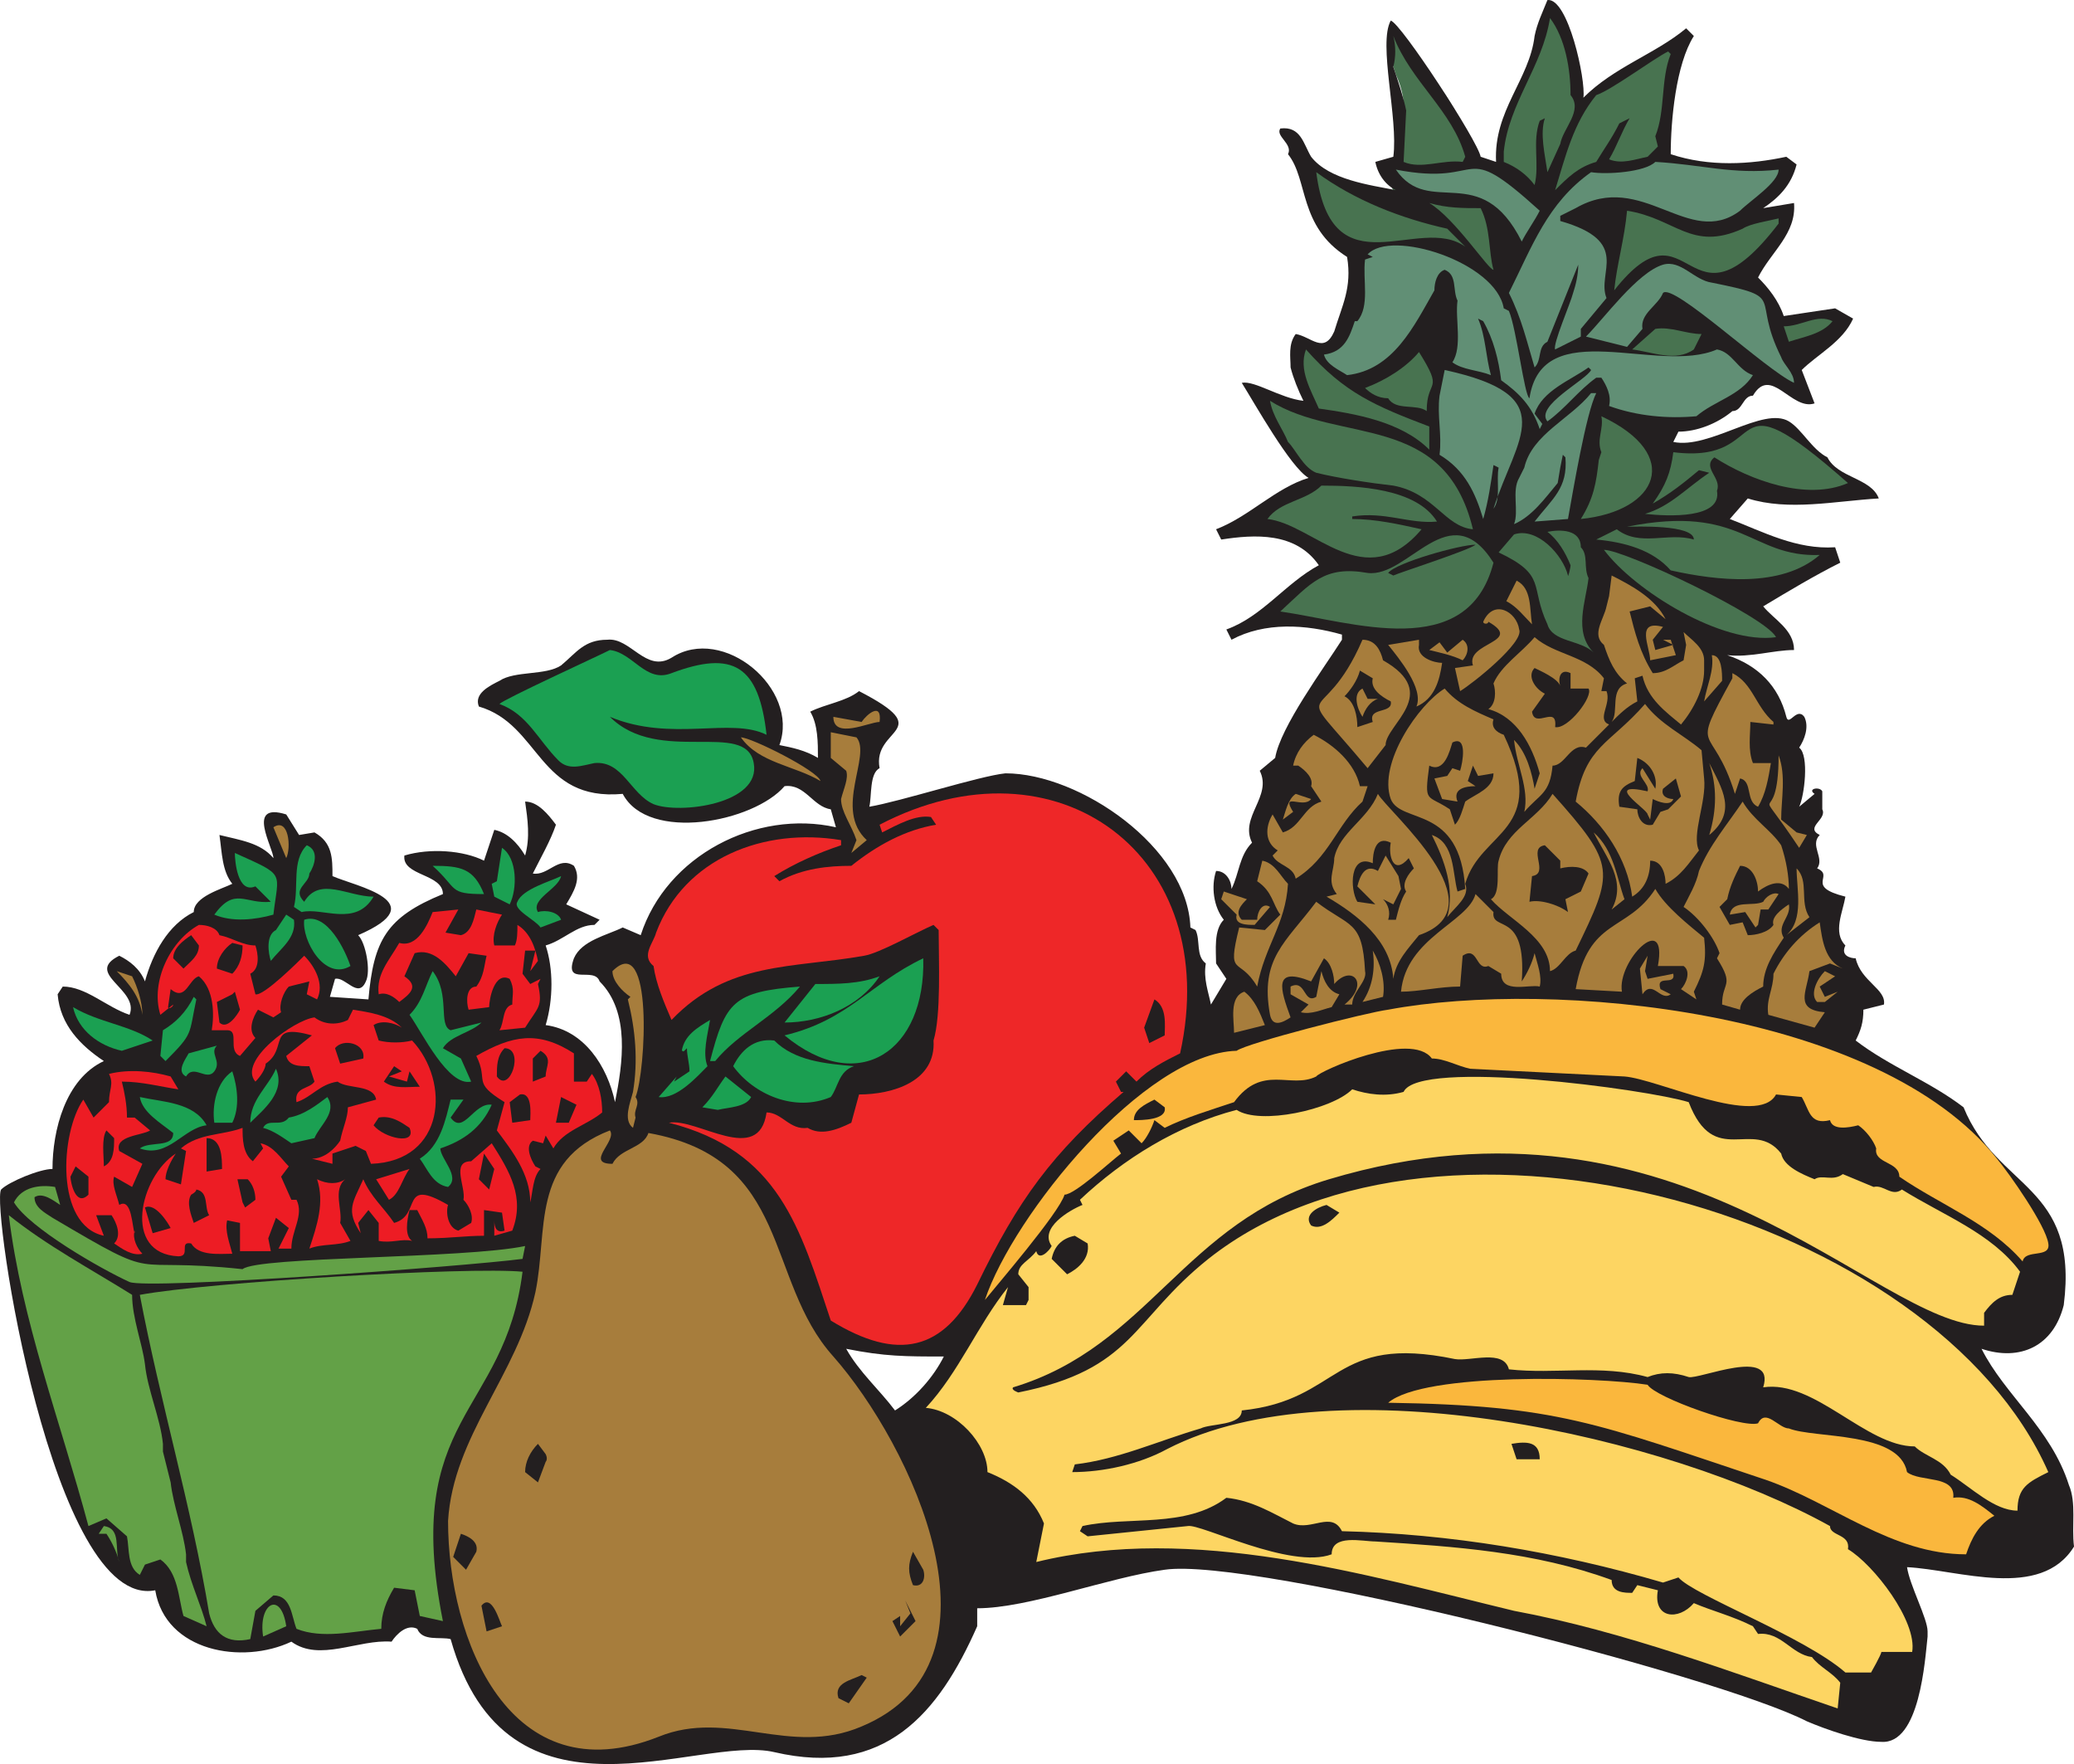
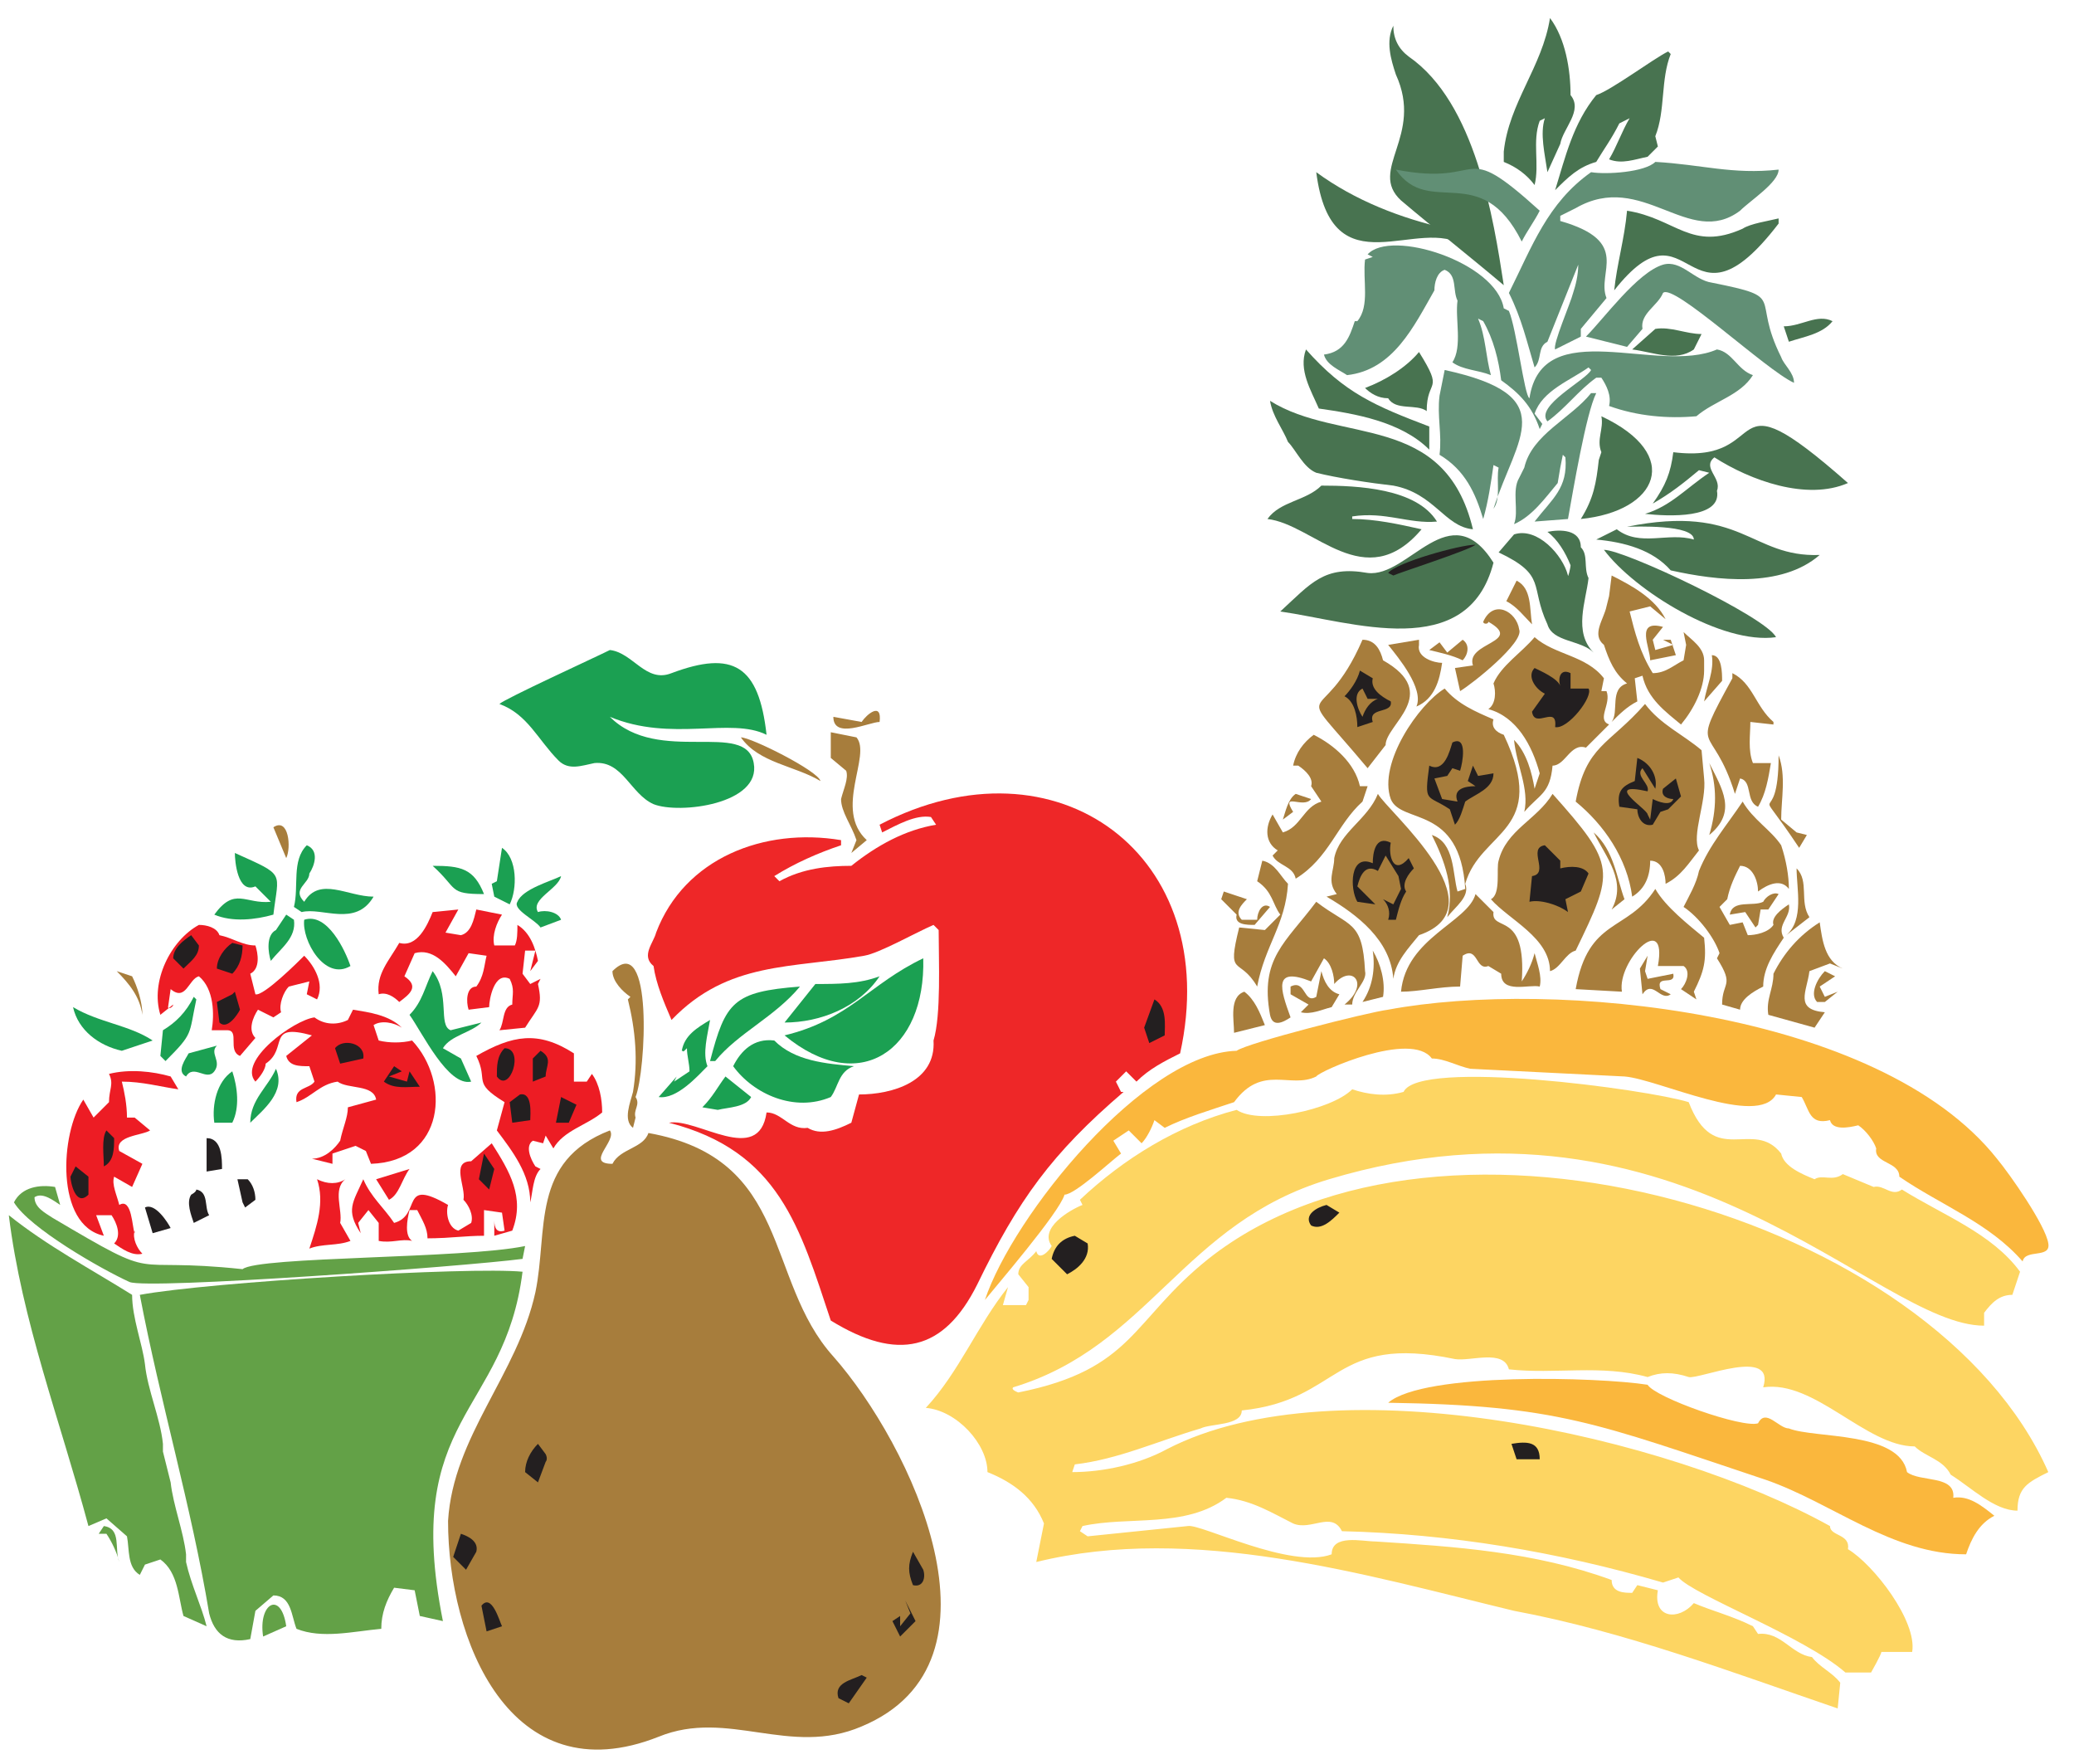
<svg xmlns="http://www.w3.org/2000/svg" width="605.575" height="514.995">
  <path fill="#487350" fill-rule="evenodd" d="M406.825 7.517c-2.25 4.5-.75 9.75.75 14.25 8.25 18-8.25 27.75 1.5 36.75 9.75 8.25 20.25 16.5 30 24.75-3-19.5-8.25-53.25-27.75-66.75-3-2.25-4.5-5.25-4.5-9" />
-   <path fill="#231f20" fill-rule="evenodd" d="M605.575 451.517c-9.75 15.75-33.75 6.75-48.75 6 .75 5.25 6 15 6 18.75v1.5c-.75 6.75-2.25 31.5-13.5 30.75-6 0-16.5-3.75-21.75-6-26.25-13.5-162-48-187.5-44.25-16.5 2.25-39.75 11.25-54.75 11.25v5.25c-11.25 25.5-27 44.25-59.25 36.75-22.5-5.25-78 25.5-94.5-33-3-.75-8.25.75-9.75-3-3-1.5-6 1.5-7.5 3.75-9.75-.75-21 6-29.25 0-14.25 6.75-36.75 3-39.75-15-30 6-48-112.5-45-117 2.25-2.25 11.25-6 15-6 0-11.25 3.75-26.25 15-31.5-6.75-4.5-12.75-10.5-13.5-19.5l1.5-2.25c6.75 0 12.75 6 19.5 8.25 3-7.5-13.5-12-3-17.25 3 1.5 6 3.75 7.5 7.5 2.25-8.25 6.75-16.5 14.25-20.25 0-4.5 8.25-6.75 11.25-8.25-3-3.75-3-9-3.75-14.25 6 1.5 12 2.25 15.75 6.75 0-3-8.25-16.5 3.75-12.75l3.75 6 4.5-.75c5.25 3 5.25 7.5 5.25 12.75 6.75 3 30 7.5 7.5 17.25 2.25 2.25 3.75 10.5 2.25 13.5-2.25 5.25-6-1.5-9-.75l-1.5 5.25 11.25.75c1.5-17.25 5.25-24 21.75-30.75 0-6-12-5.25-11.25-11.25 7.5-2.25 17.25-1.5 23.25 1.5l3-9c3.75.75 6.75 3.75 9 7.5 1.5-5.25.75-10.5 0-15.75 3.75 0 6.75 3.75 9 6.75-1.5 4.5-4.5 9.75-6.75 14.25 4.5.75 7.5-5.25 12-2.25 2.25 3.75 0 7.5-2.25 11.25l9.75 4.5-1.5 1.5c-5.25 0-9 4.5-14.25 6 2.25 6.75 2.25 15.75 0 23.25 11.25 1.5 18 12 20.25 22.5 2.25-11.25 4.5-26.25-4.5-35.25-1.5-4.5-10.5 1.5-7.5-6.75 2.25-5.25 9.75-6.75 14.25-9l5.25 2.25c7.5-23.25 33.75-36.75 57-31.5l-1.5-5.25c-5.25-.75-7.5-7.5-13.5-6.75-9 10.5-39.75 16.5-47.25 2.25-24.75 2.25-24-20.25-42-25.5-1.5-3.75 3-6 6-7.5 4.5-3 13.5-1.5 18-4.5 4.5-3.75 6.75-7.5 13.5-7.5 6.75-.75 11.25 9.75 18.75 5.25 15-9.75 37.5 9 31.5 25.5 3.75.75 7.5 1.5 11.25 3.75 0-4.5 0-9.75-2.25-13.5 4.5-2.25 10.5-3 14.25-6 23.25 12 3.75 10.5 6 22.5-3 1.5-2.25 8.25-3 11.25 9-1.5 32.25-9 39.75-9.75 21.75 0 53.25 21.75 54 45l1.5.75c1.5 3 0 7.5 3 9.75-.75 4.5.75 8.25 1.5 12l4.5-7.5-3-4.5c0-3.75-.75-9.75 2.25-12.75-3-3.75-3.75-9.75-2.25-14.25 3 0 4.5 3 4.5 5.25 2.25-4.5 2.25-9.75 6-13.5-3.75-7.5 6-13.5 2.25-21l4.5-3.75c1.5-9 14.25-26.25 19.5-34.5v-1.5c-10.5-3-22.5-3.75-32.25 1.5l-1.5-3c10.5-3.75 17.25-13.5 27-18.75-6.75-9.75-18.75-9-28.5-7.5l-1.5-3c9.75-3.75 17.25-12 27-15-5.25-3-15.75-21.75-19.5-27.75 3.75-.75 11.25 4.5 18 5.25-1.5-3-3-6.75-3.75-9.75 0-3-.75-6.75 1.5-9.75 4.5.75 8.25 6 11.25-.75 2.25-7.5 5.25-12.75 3.75-21.75-14.25-9-11.25-22.5-17.25-30 1.5-3-3.75-5.25-2.25-7.5 6-.75 6.75 4.5 9 8.25 5.25 6.75 17.25 8.25 24.75 9.75-3-1.5-5.25-4.5-6-8.25l5.25-1.5c1.5-11.25-4.5-33-.75-39.75 3 .75 25.5 35.25 26.25 39.75l4.5 1.5c-.75-15 9.75-24 11.25-36.75.75-3.75 2.25-6.75 3.75-10.5 6-.75 11.25 23.25 10.5 28.5 9-9 21-12.75 30-20.25l2.25 2.25c-5.25 8.25-6.75 24.75-6.75 34.5 11.25 3.75 23.25 3 33.75.75l3 2.25c-1.5 6-5.25 9.75-9.75 12.75l9-1.5c.75 9-6.75 14.25-10.5 21.75 3 3 6 6.75 7.5 11.25 5.25-.75 9.75-1.5 15-2.25l5.25 3c-3 6.75-10.5 10.5-15 15l3.75 9.75c-6.75 2.25-12.75-11.25-18-2.25-3 0-3 4.5-6 4.5-4.5 3.75-10.5 6-15.75 6l-1.5 3c10.5 2.25 26.25-10.5 33.75-6 3.75 2.25 6.75 8.25 11.25 10.5 3 6 12.75 6 15 12-12.75.75-26.25 3.75-38.25 0l-5.25 6c9.75 3.75 19.5 9 30.75 8.25l1.5 4.5c-7.5 3.75-15 8.25-22.5 12.75 3 3.75 9 6.75 9 12.75-6 0-12.75 2.25-19.5 1.5 9 3 15 9 17.25 18 .75 3 3-3 5.25 0 1.5 3 0 6.75-1.5 9 3 2.25 1.5 14.25 0 17.25l4.5-3.75c-2.25-1.5 1.5-2.25 2.25-.75v6.75-1.5c1.5 3-5.25 5.25-.75 7.5-3 3 1.5 6.75-.75 9.75 5.25 2.25-3.75 5.25 8.25 8.25-.75 4.5-3.75 10.5 0 14.25-1.5 3 1.5 3.75 3 3.75 1.5 6.75 9 9 8.25 13.5l-6 1.5c0 3.75-.75 6-2.25 9 9.75 7.5 21.75 12 31.5 19.5 9.75 24 33.75 22.5 29.25 57.75-3 12-12.75 16.5-24 12.75 6.75 13.5 20.25 23.25 25.5 39.75 2.25 5.25.75 12 1.5 18m-177.75-405.75c-3.75-13.5-15.75-21.75-21-35.25.75 3 .75 6 0 9 1.5 4.5 3 9 3.75 12.75l-.75 15c5.25 2.25 11.25-.75 17.25 0l.75-1.5m4.5 15c-5.25 0-9.75 0-15-1.5 7.5 4.5 17.25 19.5 18.75 19.5-1.5-5.25-.75-12-3.75-18m-185.25 333c3.75 6.75 9.75 12 14.25 18 6-3.75 11.25-9.75 14.25-15.75-11.25 0-17.25 0-28.5-2.25" />
  <path fill="#487350" fill-rule="evenodd" d="M458.575 27.767c3.75 4.5-2.25 9.75-3 14.25l-3.75 8.25c-.75-5.25-2.25-11.25-.75-15.75l-1.5.75c-2.25 6 0 12.75-1.5 18.75-2.25-3-5.25-5.25-9-6.75v-3c1.5-14.25 11.25-24.75 13.5-39 4.5 6 6 15 6 22.5m29.25-12c-3 7.5-1.5 16.5-4.5 24l.75 3-3 3c-3.75.75-7.5 2.25-11.25.75 2.25-3.75 3.75-8.25 6-12l-3 1.5c-2.25 4.5-4.5 7.5-6.75 11.25-5.25 1.5-8.25 4.5-12 8.25 3-9.75 5.25-19.5 12-27.75 4.5-1.5 16.5-10.5 21-12.75l.75.75" />
  <path fill="#618f75" fill-rule="evenodd" d="M519.325 49.517c0 3.75-8.25 9-11.25 12-15 11.25-28.5-12-48-.75l-4.5 2.25v1.5c21 6 10.5 15 13.5 22.5l-7.5 9v2.25l-7.5 3.75c-.75-1.5 4.5-13.5 5.25-16.5.75-2.25 1.5-5.25 1.5-8.25l-9 22.5c-3 1.5-1.5 5.25-3.75 7.5-2.25-7.5-3.75-14.25-7.5-21.75 6.75-13.5 11.25-26.25 24-35.25 4.5.75 15.75 0 18.75-3 13.5.75 22.5 3.75 36 2.25m-69.75 12c-1.5 3-3.75 6-5.25 9-12-24-27-6.75-36.75-21 27 5.25 18-9.75 42 12" />
  <path fill="#487350" fill-rule="evenodd" d="m422.575 66.767 5.25 5.25c-13.5-9.75-39 13.5-43.5-21.75 11.25 8.25 24.75 13.5 38.25 16.5m96.75-3v1.5c-27 35.25-25.5-9-48 19.5.75-7.5 3-15 3.75-23.25 14.25 2.25 18.75 12 33.75 5.25 2.25-1.5 7.5-2.25 10.5-3" />
  <path fill="#618f75" fill-rule="evenodd" d="m439.075 90.017 1.5.75c2.25 5.25 4.5 24.75 6 25.5 3.75-24.75 37.5-6.75 54.75-14.25 4.5.75 6 6 10.5 7.5-3.75 6-11.25 7.5-16.5 12-8.25.75-17.25 0-25.5-3 .75-3-.75-6-2.25-8.25h-1.5c-5.25 3.75-9 9-14.25 12.75-3.75-4.5 11.25-12 12.75-15l-.75-.75c-5.25 3.75-13.5 6.75-15.75 13.5l2.25 3-.75 1.5c-2.25-6.75-6-10.5-11.25-14.25-.75-6-2.25-12-5.25-17.25l-1.5-.75c2.25 5.25 2.25 11.25 3.75 16.5-3.75-1.5-8.25-1.5-11.25-3.75 3-4.5.75-12.75 1.5-18-1.5-3 0-7.5-3.75-9-2.25.75-3 3.75-3 6-6 10.5-12 23.25-25.5 24.75-2.25-1.5-6-3-6.75-6 6-.75 7.5-5.25 9-9.75h.75c3.75-4.5 1.5-12 2.25-18l2.25-.75-1.5-.75c6.75-7.5 37.5 2.25 39.75 15.75" />
  <path fill="#618f75" fill-rule="evenodd" d="M523.825 111.767c-8.25-3.75-35.25-29.25-38.25-26.25-1.5 3.75-6.75 6-6 10.5l-4.5 5.25-12-3c5.25-5.25 15-18.75 22.5-21 5.25-1.5 9 4.5 14.25 5.25 22.5 4.5 11.25 3.75 20.25 21.75.75 2.25 3.75 4.5 3.75 7.5" />
  <path fill="#487350" fill-rule="evenodd" d="M535.075 93.767c-3 3.75-8.25 4.5-12.75 6l-1.5-4.5c5.25 0 9.75-3.75 14.25-1.5m-38.25 3.75-2.25 4.5c-5.25 3.75-12 .75-18 0l6.75-6c4.5-.75 9 1.5 13.5 1.5m-79.5 27v6.75c-8.25-8.25-21.75-10.5-32.25-12-2.25-5.25-6-11.25-3.75-17.25 11.25 12.75 20.25 16.5 36 22.5" />
  <path fill="#487350" fill-rule="evenodd" d="M416.575 120.017c-3-2.25-9 0-11.25-3.75-3 0-5.25-1.5-6.75-3 6-2.25 12-6 15.75-10.5 7.5 12 2.25 7.5 2.25 17.25" />
  <path fill="#618f75" fill-rule="evenodd" d="M436.075 148.517c2.25-3 .75-8.25 1.5-12l-1.5-.75c-.75 5.25-1.5 10.5-3 15.75-2.25-7.5-5.25-14.25-12.75-18.75.75-6-.75-11.25 0-17.25l1.5-7.5c34.5 7.5 21 19.5 14.25 40.5m30-33.75c-3 6-6.75 28.5-8.25 36.75l-9.75.75c5.25-6.75 9.75-9.75 9-18.75l-.75-.75-.75 3.75-.75 4.5c-3.75 4.5-7.5 9.75-12.75 12 1.5-3.75-.75-9.75 1.5-13.5l1.5-3c2.25-9.75 13.5-14.25 19.5-21.75h1.5" />
  <path fill="#487350" fill-rule="evenodd" d="M430.075 154.517c-8.25-.75-11.25-10.5-23.25-12.75-6.75-.75-16.5-2.25-22.5-3.75-3.75-1.5-6-6.75-8.25-9-1.5-3.75-4.5-7.5-5.25-12 20.25 12.75 51 3 59.25 37.5m31.5-3c3.75-6 4.5-10.5 5.25-17.25l.75-2.25c-1.5-3.75.75-6.75 0-10.5 24 11.25 16.5 27.75-6 30" />
  <path fill="#487350" fill-rule="evenodd" d="M539.575 141.017c-12 5.25-28.5-.75-39-7.5-3.75 3 2.25 6 .75 9.75 1.5 8.25-14.25 7.5-21 6.75 7.5-2.25 12-7.5 18.75-12l-3-.75c-4.5 3.75-8.25 6.75-13.5 9.75 3.75-5.25 5.25-9 6-15 30 3.75 12.75-24.75 51 9m-120 11.25c-8.25.75-15-3-24.75-1.5v.75c6.75 0 13.5 1.5 20.25 3-16.5 19.5-31.5-1.5-45-3 3.75-5.25 11.25-5.25 15.75-9.75 10.5 0 27.75.75 33.75 10.5" />
  <path fill="#487350" fill-rule="evenodd" d="M531.325 162.017c-11.25 9.75-30 7.5-43.5 4.5-5.25-6-13.5-8.25-21.75-9l6-3c6.75 5.25 15 .75 22.5 3 0-4.5-17.25-3.75-19.5-3.75 33.75-6.75 36 9 56.25 8.25m-69.75-2.25c2.25 2.25.75 6 2.25 9-.75 6.75-4.5 15.75 1.5 21.75-3.75-3.75-12-3-13.5-8.25-5.25-11.25 0-14.25-14.25-21l4.5-5.25c6.75-2.25 14.25 6 15.75 12 0 .75.75-2.25.75-3-1.5-3.75-3.75-7.5-6.75-9.75 3.75-.75 9.75-.75 9.75 4.5m-25.5 4.5c-7.5 29.25-41.25 17.25-62.25 14.25 9-8.25 12.75-13.5 25.5-11.25 12 1.5 24-23.25 36.75-3" />
  <path fill="#231f20" fill-rule="evenodd" d="M430.825 159.017c-1.5 1.5-22.5 8.25-24 9l-1.5-.75c2.25-3 21-8.25 25.5-8.25" />
  <path fill="#487350" fill-rule="evenodd" d="M518.575 186.017c-15.75 2.25-41.25-13.5-50.25-25.5 6 0 47.25 19.5 50.25 25.5" />
  <path fill="#a77d3c" fill-rule="evenodd" d="m486.325 180.767-4.5-3.75-6 1.5c1.5 6 3 12 6.75 18 3.75 0 6-2.25 9-3.75l.75-4.5-.75-3.75c2.25 2.25 6 4.5 6 8.25v3c0 5.25-3 11.25-6.75 15.75-4.5-3.75-9.75-7.5-11.25-14.25l-2.25.75.75 6.75c-3 1.5-5.25 3.75-7.5 6 2.25-3-.75-9.75 4.5-11.25-3.75-3-5.25-6.75-6.75-11.25-3.75-3 0-7.5.75-11.25l.75-3 .75-6c6 3 12.75 6.75 15.75 12.75m-39 1.5c-2.25-2.25-4.5-5.25-7.5-6.75l3-6c4.5 2.25 3.75 8.25 4.5 12.75m-21 19.5-1.5-6.75 5.25-.75c-2.25-6.75 15-6.75 4.5-12.75 0 .75-1.5.75-1.5 0 3-6.75 9.75-3 10.5 2.25 1.5 3.75-13.5 15.75-17.25 18" />
  <path fill="#a77d3c" fill-rule="evenodd" d="m485.575 183.017-3 3.75.75 3 5.25-1.5-3-1.5h2.25l1.5 4.5-7.5 1.5c0-3.75-4.5-12 3.75-9.75m-17.25 15-.75 3.75h1.5c1.5 3.75-3 8.25.75 9.75l-6.75 6.75c-4.5-1.5-6 5.25-9.75 5.25-.75 8.25-3.75 8.25-8.25 13.5 1.5-6.75-2.25-13.5-3-21 3.75 3.75 5.25 9.75 6 14.25l1.5-4.5c-2.25-8.25-6.75-16.5-15-18.75 2.25-1.5 2.25-5.25 1.5-7.5 2.25-5.25 8.25-9 12-13.5 6 5.25 15 5.25 20.25 12m-41.25-5.25c-3-1.5-6.75-2.25-9.75-3l3-2.25 2.25 3 4.5-3.75c2.25 1.5 1.5 4.5 0 6m-23.25 0c17.25 9.75.75 18.75.75 24.75l-5.25 6.75c-23.25-27.75-13.5-9.75-1.5-37.5 3.75 0 5.25 3 6 6" />
  <path fill="#a77d3c" fill-rule="evenodd" d="M414.325 186.767v3-1.5c-.75 3.75 4.5 5.25 6.75 5.25-.75 5.25-2.25 10.5-7.5 12.75 2.25-5.25-5.25-14.25-8.25-18l9-1.5" />
  <path fill="#1ba052" fill-rule="evenodd" d="M223.825 214.517c-10.5-5.25-27.75 2.25-45.75-5.25 14.25 14.25 39.75.75 42 13.5 2.25 12-21.75 15-29.25 12-6.75-3-9-12.75-17.25-12-3.75.75-7.5 2.25-10.5-.75-6-6-9-13.5-17.25-16.5 1.5-1.5 27.75-13.5 32.25-15.75 6.75.75 10.5 9.75 18 6.75 18-6.75 25.5-2.25 27.75 18" />
  <path fill="#a77d3c" fill-rule="evenodd" d="m502.825 198.767-5.25 6c.75-4.5 3-9 2.25-13.5 3 0 3 5.25 3 7.5" />
  <path fill="#231f20" fill-rule="evenodd" d="M455.575 200.267c-.75-2.25 0-5.25 3-3.75v4.5h5.25c1.5 2.25-6 12-9.75 11.25.75-6.75-6 .75-6.75-4.5l3.75-5.25c-3-1.5-5.25-5.25-3-7.5 1.5.75 6.75 3 7.5 5.25m-54.75-2.25c-.75 3 2.25 5.25 5.25 6.75.75 3.75-6.75 1.5-5.25 6l-4.5 1.5c0-3-.75-7.5-3.75-9 1.5-1.5 3.75-4.5 4.5-7.5l3.75 2.25" />
  <path fill="#a77d3c" fill-rule="evenodd" d="M517.825 210.767v.75l-6.75-.75c0 3.75-.75 8.25.75 12h5.25c-.75 4.5-1.5 9-3.75 12.75-3.75-1.5-1.5-7.5-5.25-8.25l-1.5 4.5c-6.75-21.75-13.5-10.5-.75-33.75v-1.5c6 3 6.75 9.75 12 14.25m-118.5-6.75h3c-2.25.75-3.75 3-4.5 5.25-1.5-2.25-3-6.75 0-8.25l1.5 3m36.75 6c-.75 2.25.75 3.75 3 4.5 13.5 28.5-6.75 27.75-11.25 43.5 1.5 3.75-3 6.75-5.25 9.75 2.25-8.25-.75-16.5-4.5-24 6.75 2.25 6 11.25 7.5 16.5l2.25-.75c-1.5-24.75-18.75-18.75-21.75-26.25-3.75-10.5 8.25-27.75 15.75-32.25 3.75 4.5 9 6.75 14.25 9m60.75 9 .75 8.25c.75 6.75-3.75 16.5-1.5 21-3 3.75-5.25 7.5-9.75 9.75 0-2.25-.75-6.75-4.5-6.75 0 4.5-1.5 8.25-5.25 10.5-1.5-11.25-8.25-21-16.5-27.75 3-16.5 9.75-16.5 20.25-28.5 4.5 6 11.25 9 16.5 13.5m-240-8.25c-3 0-13.5 5.25-13.5-1.5l8.25 1.5c1.5-2.25 6-6 5.25 0m-6.75 4.5c4.5 5.25-6.75 21 3 30l-4.5 3.75 1.5-3.75c-1.5-4.5-4.5-8.25-4.5-12 .75-3 2.25-6 1.5-8.25l-4.5-3.75v-7.5l7.5 1.5m147 14.25h2.25l-1.5 4.5c-7.5 6.75-9.75 16.5-19.5 22.5-.75-3.75-5.25-3.75-6.75-6.75l1.5-1.5c-3.75-2.25-3.75-6.75-1.5-10.5l3 5.25c5.25-1.5 6-7.5 11.25-9l-3-4.5c.75-2.25-1.5-4.5-3.75-6h-1.5c.75-3.75 3-6.75 6-9 6 3 12 8.25 13.5 15m-157.5-1.5c-7.5-4.5-18-5.25-23.25-12.75 3 0 22.5 9.75 23.25 12.75" />
  <path fill="#231f20" fill-rule="evenodd" d="m426.325 225.017-2.25-.75-1.5 2.25-3.75.75 2.25 6 4.5.75c-1.5-3.75 2.25-4.5 5.25-4.5l-2.25-1.5 1.5-4.5 1.5 3 4.5-.75c0 4.5-5.25 6-8.25 8.25-.75 2.25-1.5 5.25-3 6.75l-1.5-4.5c-6.75-4.5-7.5-1.5-6-12.75 4.5 2.25 6-4.5 6.75-6.75 4.5-2.25 3 6 2.25 8.25" />
  <path fill="#a77d3c" fill-rule="evenodd" d="m520.075 239.267 4.5 3.75 3 .75-2.25 3.75c-15-22.5-6-3-6-27 2.25 6 .75 12.75.75 18.75" />
  <path fill="#231f20" fill-rule="evenodd" d="m483.325 230.267-3.75-6c-2.25 2.25 2.25 4.5 1.5 6.75-13.5-3 0 5.25 0 6.75l.75 1.5.75-6c1.5.75 5.25 2.25 6 0-1.5 0-3.75-.75-3-3l3.75-3 1.5 5.25-3.75 3.75-2.25.75-2.25 3.75c-3 .75-4.5-2.25-4.5-4.5l-5.25-.75c-.75-4.5.75-6 4.5-7.5l.75-6.75c3.75 1.5 6 5.25 5.25 9" />
  <path fill="#a77d3c" fill-rule="evenodd" d="M499.075 243.767c2.25-7.5 2.25-14.25 0-21 3.75 7.5 8.25 14.25 0 21" />
  <path fill="#ee2728" fill-rule="evenodd" d="M344.575 307.517c-4.5 2.25-9 4.5-12.75 8.25l-3-3-3 3 1.5 3h.75c-21 18-30.75 31.5-42.75 56.25-9.75 19.5-23.25 22.5-42.75 10.5-9-27-15-49.5-47.25-57.75 8.25-1.5 26.25 12.75 28.5-3 4.5 0 6.75 5.25 12 4.5 3.75 2.25 8.25.75 12.75-1.5l2.25-8.25c9.75 0 22.5-3.75 21.75-15.75 2.25-7.5 1.5-23.25 1.5-32.25l-1.5-1.5c-5.25 2.25-15.75 8.25-20.25 9-21 3.75-39.75 1.5-56.25 18.75-2.25-5.25-4.5-10.5-5.25-15.75-3.75-3 0-6.75.75-9.75 8.25-21.75 31.5-30.75 54-27v1.5c-6.75 2.25-13.5 5.25-19.5 9l1.5 1.5c6.75-3.75 14.25-4.5 21-4.5 7.5-6 15.75-10.5 24.75-12l-1.5-2.25c-4.5-.75-9.75 2.25-14.25 4.5l-.75-2.25c51.75-27 100.5 9 87.75 66.75" />
  <path fill="#a77d3c" fill-rule="evenodd" d="M382.825 233.267c-2.25 3-9-2.25-5.25 3.75l-3 2.25c.75-2.25 1.5-6 3.75-7.5l4.5 1.5m77.25 44.25c-3 .75-4.5 5.25-7.5 6 0-9.75-12-15-17.25-21 3-1.5 1.5-9 2.25-11.25 2.25-9 11.25-12 15.75-19.5 18.75 21 18 22.5 6.75 45.75m-45.75-4.5c-3 3.75-6.75 7.5-7.5 12.75-.75-11.25-10.5-18.75-19.5-24l3-.75c-3-3.75-.75-6.75-.75-10.5 1.5-7.5 9.75-11.25 12.75-18.75 3 5.25 36 33 12 41.25m105.75-26.25c1.5 4.5 2.25 9 2.25 12.75-2.25-3-6-1.5-9 .75 0-3-1.5-7.5-5.25-7.5-1.5 3-3 6-3.75 9.75l-2.25 2.25 3 5.25 3.75-.75 1.5 3.75c2.25 0 6-.75 7.5-3-.75-2.25 2.25-4.5 4.5-6 .75 3.75-3.75 6-1.5 9.75-3 4.5-6 9-6 14.25-3 1.5-6.75 3.75-6.75 6.75l-5.25-1.5c0-6.75 3.75-5.25-1.5-13.5l.75-1.5c-1.5-4.5-6-10.5-10.5-13.5 1.5-3 3.75-6.75 4.5-10.5 3-7.5 8.25-13.5 12.75-20.25 3 5.25 8.25 8.25 11.25 12.75m-436.5 3.75-3.75-9c4.5-3 5.25 6 3.75 9" />
  <path fill="#a77d3c" fill-rule="evenodd" d="m474.325 262.517-3.75 3c4.5-8.25-1.5-15-5.25-22.5 6 5.25 6.75 13.5 9 19.5" />
  <path fill="#231f20" fill-rule="evenodd" d="m411.325 250.517 1.5 3c-1.5 1.5-3.75 4.5-2.25 6.75-1.5 2.25-2.25 5.25-3 8.25h-2.25c.75-2.25 0-4.5-1.5-6l3 1.5 2.25-4.5-.75-3.75-3.75-6-2.25 4.5c-3.75-2.25-5.25 1.5-6 4.5l5.25 5.25-5.25-.75c-2.25-3.75-2.25-14.25 4.5-11.25 0-3 .75-8.25 5.25-6-.75 3.75.75 9.75 5.25 4.5" />
  <path fill="#1ba052" fill-rule="evenodd" d="M90.325 255.017c0 3-5.25 4.5-1.5 8.25 4.5-7.5 12.75-1.5 20.25-1.5-5.25 9-15 3-21 4.5l-2.25-1.5c1.5-6-.75-13.5 3.75-18 3.75 1.5 2.25 6 .75 8.25" />
  <path fill="#231f20" fill-rule="evenodd" d="M455.575 251.267v2.25c3-.75 6.75-.75 8.25 1.5l-2.25 5.25-4.5 2.25.75 3.75c-3-2.25-8.25-3.75-11.25-3l.75-7.5c5.25-.75-1.5-8.25 3.75-9l4.5 4.5" />
  <path fill="#1ba052" fill-rule="evenodd" d="m148.825 264.017-4.5-2.25-.75-3.75 1.5-.75 1.5-9.75c4.5 3 4.5 12 2.25 16.5m-69 3c-5.25 1.5-12 2.25-17.25 0 6-8.25 9-3 16.5-3.75l-4.5-4.5c-5.25 2.25-6-7.5-6-9.75 15 6.75 12.75 5.25 11.25 18" />
  <path fill="#a77d3c" fill-rule="evenodd" d="M376.075 258.017c-.75 12-6.75 18-9 30-5.25-9-9-2.25-5.25-17.25l7.5.75 4.5-4.5c-2.25-3-2.25-6.75-6.75-9.75l1.5-6c3.75.75 5.25 4.5 7.5 6.75" />
  <path fill="#1ba052" fill-rule="evenodd" d="M141.325 261.017c-10.5 0-7.5-1.5-15-8.25 8.25 0 12 .75 15 8.25" />
  <path fill="#a77d3c" fill-rule="evenodd" d="m528.325 267.767-6.75 5.25c5.25-4.5 3-13.5 3-19.5 3.75 3.75.75 9.75 3.75 14.25" />
  <path fill="#1ba052" fill-rule="evenodd" d="M163.825 255.767c-.75 3.75-9 6.75-6.75 10.5 2.25-.75 6 0 6.75 2.25l-6 2.25c-1.5-2.25-8.25-5.25-6.75-7.5 1.5-3.75 9.75-6 12.75-7.5" />
  <path fill="#a77d3c" fill-rule="evenodd" d="M497.575 273.767c.75 6.75 0 9.75-3 15.75l.75 2.25-4.5-3c1.5-1.5 3-5.25.75-6.75h-7.5c3-16.5-12-1.5-10.5 7.5l-13.5-.75c3.75-21 15-16.5 23.25-29.25 3 5.25 9.75 10.5 14.25 14.25m-133.5-11.25c-1.5 1.5-3.75 3.75-1.5 6h4.5c0-2.25 1.5-5.25 3.75-3.75l-4.5 5.25c-2.25 0-6 0-5.25-3l-4.5-4.5.75-2.25 6.75 2.25m155.25-1.5-3 4.5h-2.25l-.75 4.5-.75.75-3-4.5-4.5.75c.75-4.5 6.75-2.25 9.75-3.75.75-1.5 3-3 4.5-2.25m-83.25 5.25c-.75 6 9.75-.75 8.25 20.25 1.5-2.25 3-5.25 3.75-8.25.75 3 2.25 6.75 1.5 9.75-3-.75-11.25 2.25-11.25-3.75l-3.75-2.25c-3.75 1.5-3-6-7.5-3l-.75 9c-6 0-12 1.5-17.25 1.5 1.5-15.75 19.5-20.25 21.75-28.5l5.25 5.25m-37.5 17.25c.75 3-3.75 6-3.75 9.75h-2.25c7.5-6 2.25-12-3-6 0-2.25-.75-6-3-7.5l-3.75 6.75c-11.25-4.5-9 2.25-6 10.5-2.25 1.5-5.25 3-6-.75-3-16.5 4.5-21 13.5-33 9.75 7.5 13.5 5.25 14.25 20.25" />
  <path fill="#ed1c24" fill-rule="evenodd" d="m133.825 265.517-3.75 6.75 4.5.75c3-.75 3.75-4.5 4.5-7.5l7.5 1.5c-1.5 2.25-3 6-2.25 9h6c.75-1.5.75-3.75.75-6 3.75 2.25 5.25 6.75 6 10.5l-2.25 3 1.5-6h-3l-.75 6.75 2.25 3 3-1.5-.75 1.5c1.5 6.75 0 6.75-3.75 12.75l-7.5.75c1.5-2.25.75-6.75 3.75-7.5 0-3 .75-4.5-.75-7.5-4.5-2.25-6 6-6 8.25l-6 .75c-.75-2.25-.75-6.75 2.25-6.75 2.25-3 2.25-6 3-9l-5.25-.75-3.75 6.75c-3-3.75-6.75-8.25-12-6.75l-3 6.75c4.5 3 1.5 5.25-1.5 7.5-1.5-1.5-3.75-3-6-2.25-.75-6 3-9.75 6-15 5.25 1.5 8.25-5.25 9.75-9l7.5-.75" />
  <path fill="#1ba052" fill-rule="evenodd" d="M85.825 268.517c.75 5.25-3.75 8.25-6.75 12-.75-2.25-1.5-7.5 1.5-9l3-4.5 2.25 1.5m16.5 13.5c-7.5 4.5-14.25-7.5-13.5-13.5 6.75-2.25 12 9 13.5 13.5" />
  <path fill="#a77d3c" fill-rule="evenodd" d="m538.075 282.767-3.75-1.5-6 2.25c-.75 6-4.5 11.25 4.5 12l-3 4.5-13.5-3.75c-.75-4.5 1.5-7.5 1.5-12 3-6 7.5-11.25 13.5-15 .75 5.25 1.5 11.25 6.75 13.5" />
  <path fill="#ed1c24" fill-rule="evenodd" d="M64.075 273.017c3.75.75 6.75 3 10.5 3 .75 2.25 1.5 6.75-1.5 8.25l1.5 6c2.25.75 12.75-9.75 14.25-11.25 3 3 6 8.25 3.75 12.75l-3-1.5.75-3.75-6 1.5c-1.5 1.5-3 5.25-2.25 7.5l-2.25 1.5-4.5-2.25c-1.5 2.25-3 6-.75 8.25l-4.5 5.25c-3.75-1.5 0-7.5-3.75-7.5h-4.5c.75-4.5.75-12-3.75-15.75-3 .75-3.75 7.5-8.25 3.75l-.75 5.25c0 .75 1.5 0 1.5-.75l-3.75 3c-3-9.75 3-21.75 11.25-26.25 2.25 0 5.25.75 6 3" />
  <path fill="#231f20" fill-rule="evenodd" d="M58.075 276.017c0 3-2.25 4.5-4.5 6.75l-3-3c0-3 3-5.25 5.25-6.75l2.25 3m12.75 0c0 3-.75 6-3 8.25l-4.5-1.5c0-3 2.25-6 4.5-7.5l3 .75" />
  <path fill="#a77d3c" fill-rule="evenodd" d="m403.825 291.017-6 1.5c3-4.5 3.75-9.75 3-15 2.25 3.75 3.75 9 3 13.5m76.5-7.5.75 2.25 7.5-1.5c.75 3.75-5.25 0-3.75 4.5l3 1.5c-3 2.25-5.25-4.5-8.25 0l-.75-7.5 2.25-3.75-.75 4.5" />
  <path fill="#1ba052" fill-rule="evenodd" d="M229.075 302.267c18.75-4.5 24.75-15 40.5-22.5.75 27-18.75 40.5-40.5 22.5" />
  <path fill="#a77d3c" fill-rule="evenodd" d="M185.575 320.267c1.5 2.25-.75 3.75 0 6l-.75 3c-3-2.25-.75-7.5 0-10.5 1.5-9 .75-18-1.5-27l.75-.75c-2.25-1.5-5.25-4.5-5.25-7.5 12-12 9.75 29.25 6.75 36.75m-144-24c-.75-5.25-3.75-9-7.5-12.75l4.5 1.5c1.5 3 3 7.5 3 11.25" />
  <path fill="#1ba052" fill-rule="evenodd" d="m131.575 300.767 9-2.25c-3 3-9 3.75-11.25 7.5l5.25 3 3 6.75c-6.75 1.5-14.25-14.25-18-19.5 3.75-3.75 4.5-8.25 6.75-12.75 5.25 6.75 1.5 15.75 5.25 17.25" />
  <path fill="#a77d3c" fill-rule="evenodd" d="m391.075 290.267-2.25 3.75c-3 .75-6 2.25-9 1.5l2.25-2.25-5.25-3v-2.25c4.5-2.25 3.75 5.25 7.5 3l1.5-7.5c.75 3 2.25 6 5.25 6.75m144.75-5.25-4.5 3 1.5 3 3.75-1.5-3.75 3h-2.25c-2.25-2.25 0-6.75 2.25-9l3 1.5" />
  <path fill="#1ba052" fill-rule="evenodd" d="M256.825 285.017c-6 9-17.25 13.5-27.75 13.5l9-11.25c6.75 0 12.75 0 18.75-2.25m-23.25 3c-7.5 9-18 13.5-24.75 21.75h-1.5c4.5-17.25 6.75-20.25 26.25-21.75" />
  <path fill="#a77d3c" fill-rule="evenodd" d="m369.325 299.267-9 2.25c0-3.75-1.5-10.5 3-12 3 2.25 4.5 6 6 9.75" />
  <path fill="#231f20" fill-rule="evenodd" d="M70.075 294.767c-.75 1.5-3.75 6-6 3.75l-.75-6 4.5-2.25.75-.75 1.5 5.25" />
  <path fill="#1ba052" fill-rule="evenodd" d="M57.325 291.767c-2.25 10.5-.75 9.75-9 18l-1.5-1.5.75-7.5c3.75-2.25 6.75-5.25 9-9.75l.75.75" />
  <path fill="#231f20" fill-rule="evenodd" d="m340.075 302.267-4.5 2.25-1.5-4.5 3-8.25c3.75 2.25 3 7.5 3 10.5" />
  <path fill="#fab73d" fill-rule="evenodd" d="M590.575 368.267c-9.75-11.25-24-16.5-36-24.75 0-4.5-7.5-3.75-6.75-8.25-.75-2.25-3-5.25-5.25-6.75-3 .75-7.5 1.5-8.25-1.5-6 1.5-6-3-8.25-6.75l-7.5-.75c-5.25 9.75-34.5-4.5-44.25-5.25l-45-2.25c-3.75-.75-7.5-3-11.25-3-6-8.25-33 3.75-33.75 5.25-7.5 3.75-15.75-3.75-24 7.5-6.75 2.25-14.25 4.5-20.25 7.5l-3-2.25c-.75 2.25-2.25 5.25-3.75 6.75l-3.75-3.75-4.5 3 2.25 3.75c-3 2.25-13.5 12-16.5 12-1.5 5.25-20.25 27-23.25 30.75 8.25-24.75 46.5-72 73.5-72.75 3-2.25 38.25-11.25 44.25-12 48-9 143.25 0 177.75 43.5 3.75 4.5 14.25 19.5 15 24.75.75 4.5-6.75 1.5-7.5 5.25" />
  <path fill="#1ba052" fill-rule="evenodd" d="m44.575 303.767-9 3c-6.75-1.5-12.75-6-14.25-12.75 7.5 4.5 16.5 5.25 23.25 9.75" />
  <path fill="#ed1c24" fill-rule="evenodd" d="M117.325 300.017c-2.25-1.5-6-2.25-8.25-.75l1.5 4.5c3 .75 6.75.75 9.75 0 11.25 12 9.75 35.25-12 36l-1.5-3.75-3-1.5-6.75 2.25v3l-6-1.5c3.75 0 6.75-3 8.25-5.25.75-3.75 2.25-6.75 2.25-9.75l8.25-2.25c-.75-4.5-8.25-3-11.25-5.25-5.25.75-7.5 4.5-12 6-.75-4.5 3.75-3.75 5.25-6l-1.5-4.5c-3 0-6 0-6.75-3l7.5-6c-13.5-3.75-6.75 3.75-13.5 8.25 0 1.5-1.5 3.75-3 5.25-5.25-6 11.25-18 17.25-18.75 3 2.25 6.75 2.25 9.75.75l1.5-3c4.5.75 10.5 1.5 14.25 5.25" />
  <path fill="#1ba052" fill-rule="evenodd" d="M206.575 311.267c-3 3-9 9.75-14.25 9l5.25-6-.75 1.5 4.5-3c0-2.25-.75-4.5-.75-6.75-1.5 1.5-.75.75-1.5.75.75-4.5 4.5-6.75 8.25-9-.75 4.5-2.25 9.75-.75 13.5" />
  <path fill="#ed1c24" fill-rule="evenodd" d="M167.575 307.517v8.25h3.75l1.5-2.25c2.25 3 3 7.5 3 11.25-4.5 3.75-11.25 5.25-14.25 10.5l-2.25-3.75-.75 2.25-3-.75c-2.25 1.5-.75 5.25.75 7.5l1.5.75c-2.25 2.25-2.25 6.75-3 9.75 0-8.25-5.25-15-9.75-21l2.25-8.25c-9.75-6-4.5-6-8.25-13.5 10.5-6 18-7.5 28.5-.75" />
  <path fill="#1ba052" fill-rule="evenodd" d="M226.075 303.767c6 6 15 6.75 23.25 7.5-4.5 1.5-4.5 6-6.75 9-10.5 4.5-22.5-.75-28.5-9 2.25-4.5 6-8.25 12-7.5" />
  <path fill="#231f20" fill-rule="evenodd" d="m106.075 309.017-6.75 1.5-1.5-4.5c2.25-3 9-1.5 8.25 3" />
  <path fill="#1ba052" fill-rule="evenodd" d="M63.325 305.267c-2.25 2.25 1.5 4.5-.75 7.5s-6-2.25-8.25 1.5c-3-1.5 0-5.25.75-6.75l8.25-2.25" />
  <path fill="#231f20" fill-rule="evenodd" d="M145.075 314.267c0-3 0-6 2.25-8.25 6 0 1.5 13.5-2.25 8.25m14.25 0-3.75 1.5v-6.75l2.25-2.25c3.75 2.25 1.5 4.5 1.5 7.5m-42-1.5-3.75 1.5 5.25 1.5.75-3 3 4.5c-3.75 0-7.5.75-10.5-1.5l3-4.5 2.25 1.5" />
  <path fill="#1ba052" fill-rule="evenodd" d="M73.075 327.767c0-6.75 5.25-10.5 7.5-15.75 3 6.75-3.75 12-7.5 15.75" />
  <path fill="#ed1c24" fill-rule="evenodd" d="M52.075 318.017c-5.25-.75-10.5-2.25-16.5-2.25.75 3 1.5 6.75 1.5 10.5h2.25l4.5 3.75c-2.25 1.5-10.5 1.5-9 6l6.75 3.75-3 6.75-5.25-3c-.75 2.25.75 5.25 1.5 8.25 3.75-2.25 3.75 6.75 4.5 8.25v-.75c-.75 2.25.75 5.25 2.25 6.75-3 .75-6-1.5-8.25-3 2.25-2.25.75-6-.75-8.25h-4.5l2.25 6c-14.25-3-12.75-30-6-39.75l3 5.25 4.5-4.5c0-3.75 1.5-5.25 0-8.25 6-1.5 12.75-.75 18 .75l2.25 3.75" />
  <path fill="#1ba052" fill-rule="evenodd" d="M67.825 327.767h-5.25c-.75-5.25.75-12 5.25-15 1.5 4.5 2.25 10.5 0 15m151.5-7.5c-1.5 3-6.75 3-9.75 3.75l-4.5-.75c3-3 4.5-6 6.75-9l7.5 6" />
  <path fill="#fdd562" fill-rule="evenodd" d="M493.075 321.767c7.5 19.5 18.75 4.5 27 15 .75 3.75 6 6 9.75 7.5 2.25-1.5 5.25.75 8.25-1.5l9 3.75c3-.75 5.25 3 8.25.75 12 7.5 26.25 12.75 34.5 24l-2.25 6.75c-3.75 0-6 2.25-8.25 5.25v3.75c-31.5 0-88.5-73.5-191.25-42.75-42.75 12.75-52.5 48.75-92.25 60.75-.75.75 1.5 1.5 1.5 1.5 33.75-6.75 33-21 55.5-39 68.25-54 212.25-12.75 245.25 62.25-6 3-9 4.5-9 11.25-6.75 0-13.5-6.75-19.5-10.5-2.25-4.5-7.5-5.25-10.5-8.25-14.25 0-29.25-19.5-44.25-17.25 3.75-12-18.75-2.25-21.75-3-4.5-1.5-8.25-1.5-12 0-13.5-3.75-27-.75-40.5-2.25-1.5-6-11.25-2.25-15.75-3-36-7.5-33 12-62.25 15 0 4.5-9 3.75-12 5.25-12.75 3.75-24 9-36.75 10.5l-.75 2.25c9 0 19.5-2.25 27.75-6.75 49.5-25.5 146.25-3.75 193.5 22.5 0 3 6 2.25 5.25 6.75 7.5 4.5 20.25 21 18.75 30h-9c0 .75-3 6-3 6h-7.5c-12-10.5-44.25-22.5-48.75-27.75l-4.5 1.5c-30.75-9-62.25-14.25-93.75-15-3-6-9 0-14.25-2.25-6-3-12-6.75-19.5-7.5-12 9-28.5 5.25-42 8.25l-.75 1.5 2.25 1.5 29.25-3c3.75-.75 30 12.75 42 8.25 0-6 9-3.75 12.75-3.75 23.25 1.5 46.5 3 69 11.25 0 3.75 3.75 3.75 6 3.75l1.5-2.25 6 1.5c-1.5 8.25 6 9 10.5 3.75 5.25 2.25 11.25 3.75 17.25 6.75l1.5 2.25c6.75-.75 9.75 6 15.75 6.75 2.25 3 6 4.5 8.25 7.5l-.75 7.5c-30.75-10.5-62.25-22.5-94.5-28.5-43.5-10.5-93.75-25.5-139.5-14.25l2.25-11.25c-3-7.5-9-12-16.5-15 0-8.25-9-18-18-18.75 9.75-10.5 15-24 24-35.25l-1.5 5.25h6.75l.75-1.5v-3.75l-3-3.75c0-3 3-3.75 5.25-6.75.75 3 3.75 0 4.5-1.5-3.75-5.25 5.25-10.5 9-12l-.75-1.5c12.75-12 28.5-21.75 45.75-26.25 6.75 4.5 27.75 0 33.75-6 4.5 1.5 9.75 2.25 15 .75 4.5-9.75 71.25-.75 83.25 3" />
  <path fill="#231f20" fill-rule="evenodd" d="m154.825 327.017-5.25.75-.75-6 3-2.25c3.75-.75 3 6 3 7.5m13.5-4.5-2.25 5.25h-3.75l1.5-7.5 4.5 2.25" />
-   <path fill="#1ba052" fill-rule="evenodd" d="M60.325 328.517c-6.75.75-11.25 9.75-19.5 6.75 3-2.25 9.75 0 9.75-4.5-3.75-3-9-6-9.75-10.5 6.75 1.5 15.75 1.5 19.5 8.25m31.5 3.75-6.75 1.5c-2.25-1.5-5.25-3.75-8.25-4.5 1.5-3 5.25 0 7.5-3 4.5-.75 8.25-3.75 11.25-6 3 4.5-2.25 8.25-3.75 12m39.75-6c3.75 5.25 6.75-4.5 12-3.75-3 6.75-8.25 10.5-15 12.75 0 3 6 8.25 2.25 11.25-4.5-.75-6-5.25-8.25-8.25 6-3.75 7.5-11.25 9-17.25h3.75l-3.75 5.25" />
-   <path fill="#231f20" fill-rule="evenodd" d="M340.075 323.267c.75 3.75-6.75 3.75-9 3.75 0-3 3-4.5 6-6l3 2.25m-220.5 6c2.25 5.25-7.5 3-10.5-.75l1.5-2.25c3.75-.75 6.75 1.5 9 3" />
-   <path fill="#ed1c24" fill-rule="evenodd" d="m73.825 339.017 3-3.75-.75-1.5c3.75.75 6 4.5 8.25 6.75l-2.25 3 3 6.75h1.5c2.25 4.5-1.5 9-1.5 14.25h-3.75l3-6-3.75-3-2.25 6 .75 3.75h-9v-8.25l-3.75-.75c-.75 3 .75 6.75 1.5 9.75-3.75 0-9.75.75-12-3-3.75-.75 0 3.75-3.75 3.75-16.5-.75-11.25-23.25-.75-30-1.5 2.25-3 5.25-3 7.5l4.5 1.5 1.5-9.75-1.5-.75c5.25-4.5 12-3.75 18-6 0 3 0 7.5 3 9.75" />
  <path fill="#231f20" fill-rule="evenodd" d="M33.325 332.267c0 3 0 6.75-3 8.25 0-3-.75-8.25.75-10.5l2.25 2.25" />
  <path fill="#a77d3c" fill-rule="evenodd" d="M178.825 339.767c2.25-4.5 9-4.5 10.5-9 42 7.5 33.75 42.75 54 65.25 22.5 25.5 53.25 89.25 8.25 108-21 9-39-5.25-59.25 3-43.5 17.25-61.5-28.5-61.5-63 1.5-24.75 20.25-42.75 25.5-66.75 3.75-18-1.5-38.25 21.75-47.25 2.25 3-7.5 9.75.75 9.75" />
  <path fill="#231f20" fill-rule="evenodd" d="m64.825 341.267-4.5.75v-9.75c4.5 0 4.5 6 4.5 9" />
  <path fill="#ed1c24" fill-rule="evenodd" d="M143.575 333.767c5.25 8.25 9.75 15.75 6 25.5l-5.25 1.5v-4.5c0 2.25.75 3.75 3 3l-.75-5.25-5.25-.75v7.5c-5.25 0-10.5.75-16.5.75 0-3-1.5-5.25-3-8.25h-2.25c-.75 3-1.5 7.5.75 9-3-.75-6 .75-9.75 0v-5.25l-3-3.75-3 3.75.75 3c-4.5-6.75-2.25-9 .75-15.75 2.25 5.25 6 8.25 9 12.75 8.25-2.25 1.5-13.5 15.75-5.25-.75 2.25 0 6.75 3 7.5l3.75-2.25c.75-2.25-.75-5.25-2.25-6.75.75-3.75-3.75-11.25 2.25-11.25l6-5.25" />
  <path fill="#231f20" fill-rule="evenodd" d="m144.325 341.267-1.5 6-3-3 1.5-7.5 3 4.5m-118.5 2.25v5.25c-3.75 3.75-5.25-3.75-5.25-5.25l1.5-3 3.75 3" />
  <path fill="#ed1c24" fill-rule="evenodd" d="M119.575 341.267c-2.25 3-3 7.5-6 9l-3.75-6 9.75-3" />
  <path fill="#231f20" fill-rule="evenodd" d="m74.575 350.267-3 2.25-.75-1.5-1.5-6.75h3c1.5 1.5 2.25 3.75 2.25 6" />
  <path fill="#ed1c24" fill-rule="evenodd" d="M100.825 344.267c-3.75 3-.75 9-1.5 12.75l3 5.25c-3.75 1.5-8.25.75-12 2.25 2.25-6.75 4.5-13.5 2.25-20.25 3 1.5 6 1.5 8.25 0" />
  <path fill="#63a147" fill-rule="evenodd" d="M17.575 351.767c-2.25-1.5-5.25-3.75-7.5-2.25 0 3 3 4.5 5.25 6 33 19.5 20.25 11.25 55.5 15 4.5-3.75 64.5-3 82.5-6.75l-.75 3.75c-17.25 2.25-109.5 9-114.75 6.75-8.25-3.75-29.25-15.75-33.75-23.25 2.25-4.5 7.5-5.25 12-4.5l1.5 5.25" />
  <path fill="#231f20" fill-rule="evenodd" d="m61.075 354.767-4.5 2.25c-.75-2.25-2.25-6-.75-8.25 0 0 1.5-.75 1.5-1.5 3.75.75 2.25 5.25 3.75 7.5m330-.75c-2.25 2.25-5.25 5.25-8.25 3.75-2.25-3 1.5-5.25 4.5-6l3.75 2.25m-341.25 4.5-5.25 1.5-2.25-7.5c3-1.5 6.75 4.5 7.5 6" />
  <path fill="#63a147" fill-rule="evenodd" d="M38.575 378.017c0 6.75 3 14.25 3.75 20.25.75 7.5 4.5 15.75 5.25 23.25v2.25l2.25 9c.75 6.75 3.75 14.25 4.5 21v2.25c1.5 6.75 4.5 12.75 6 18.75l-6.75-3c-1.5-5.25-1.5-12.75-6.75-16.5l-4.5 1.5-1.5 3c-3.75-2.25-3-7.5-3.75-11.25l-6-5.25-5.25 2.25c-8.25-30.75-19.5-60-23.25-90.75 11.25 9 24 15.75 36 23.25" />
  <path fill="#231f20" fill-rule="evenodd" d="M317.575 363.017c.75 4.5-3 7.5-6 9l-4.5-4.5c.75-3.75 3-6 6.75-6.75l3.75 2.25" />
  <path fill="#63a147" fill-rule="evenodd" d="M152.575 371.267c-5.25 42-35.25 42-23.25 102l-6.75-1.5-1.5-7.5-6-.75c-2.25 3.75-3.75 7.5-3.75 12-8.25.75-17.25 3-24.75 0-1.5-3.75-1.5-9.75-6.75-9.75l-5.25 4.5-1.5 8.25c-6.75 1.5-10.5-1.5-12-7.5-5.25-31.5-14.25-61.5-20.25-93 20.25-3.75 96-8.25 111.75-6.75" />
  <path fill="#fab73d" fill-rule="evenodd" d="M481.075 404.267c2.25 3.75 27.75 12.75 32.25 11.25 2.25-4.5 6 1.5 9 1.5 7.5 3 32.25.75 34.5 12.75 3.75 3 14.25.75 13.5 7.5 4.5-.75 8.25 2.25 12 5.25-4.5 2.25-6.75 6.75-8.25 11.25-21.75 0-39-15-58.5-21.75-49.5-16.5-60.75-21.75-110.25-22.5 10.5-9 61.5-7.5 75.75-5.25" />
  <path fill="#231f20" fill-rule="evenodd" d="M449.575 426.017h-6.75l-1.5-4.5c4.5-.75 8.25-.75 8.25 4.5m-290.25-1.5c.75 1.5 0 2.25 0 2.25l-2.25 6-3.75-3c0-3 1.5-6 3.75-8.25l2.25 3" />
  <path fill="#63a147" fill-rule="evenodd" d="M34.825 456.017c-.75-3-2.25-6-3.75-8.25h-2.25l1.5-2.25c5.25.75 3 6.75 4.5 10.5" />
  <path fill="#231f20" fill-rule="evenodd" d="m139.075 453.017-3 5.25-3.75-3.75 2.25-6.75c2.25.75 5.25 2.25 4.5 5.25m130.5 5.25c.75 2.25 0 5.25-3 4.5-1.5-3.75-1.5-6 0-9.75l3 5.25m-2.25 15-4.5 4.5-2.25-4.5 2.25-1.5v3l3-3.75-1.5-3.75 3 6m-120.75 1.5-4.5 1.5-1.5-7.5c3-3.75 5.25 4.5 6 6" />
  <path fill="#63a147" fill-rule="evenodd" d="m83.575 474.767-6.75 3c-1.5-9.75 5.25-13.5 6.75-3" />
  <path fill="#231f20" fill-rule="evenodd" d="m253.075 489.767-5.25 7.5-3-1.5c-1.5-4.5 3.75-5.25 6.75-6.75l1.5.75" />
</svg>